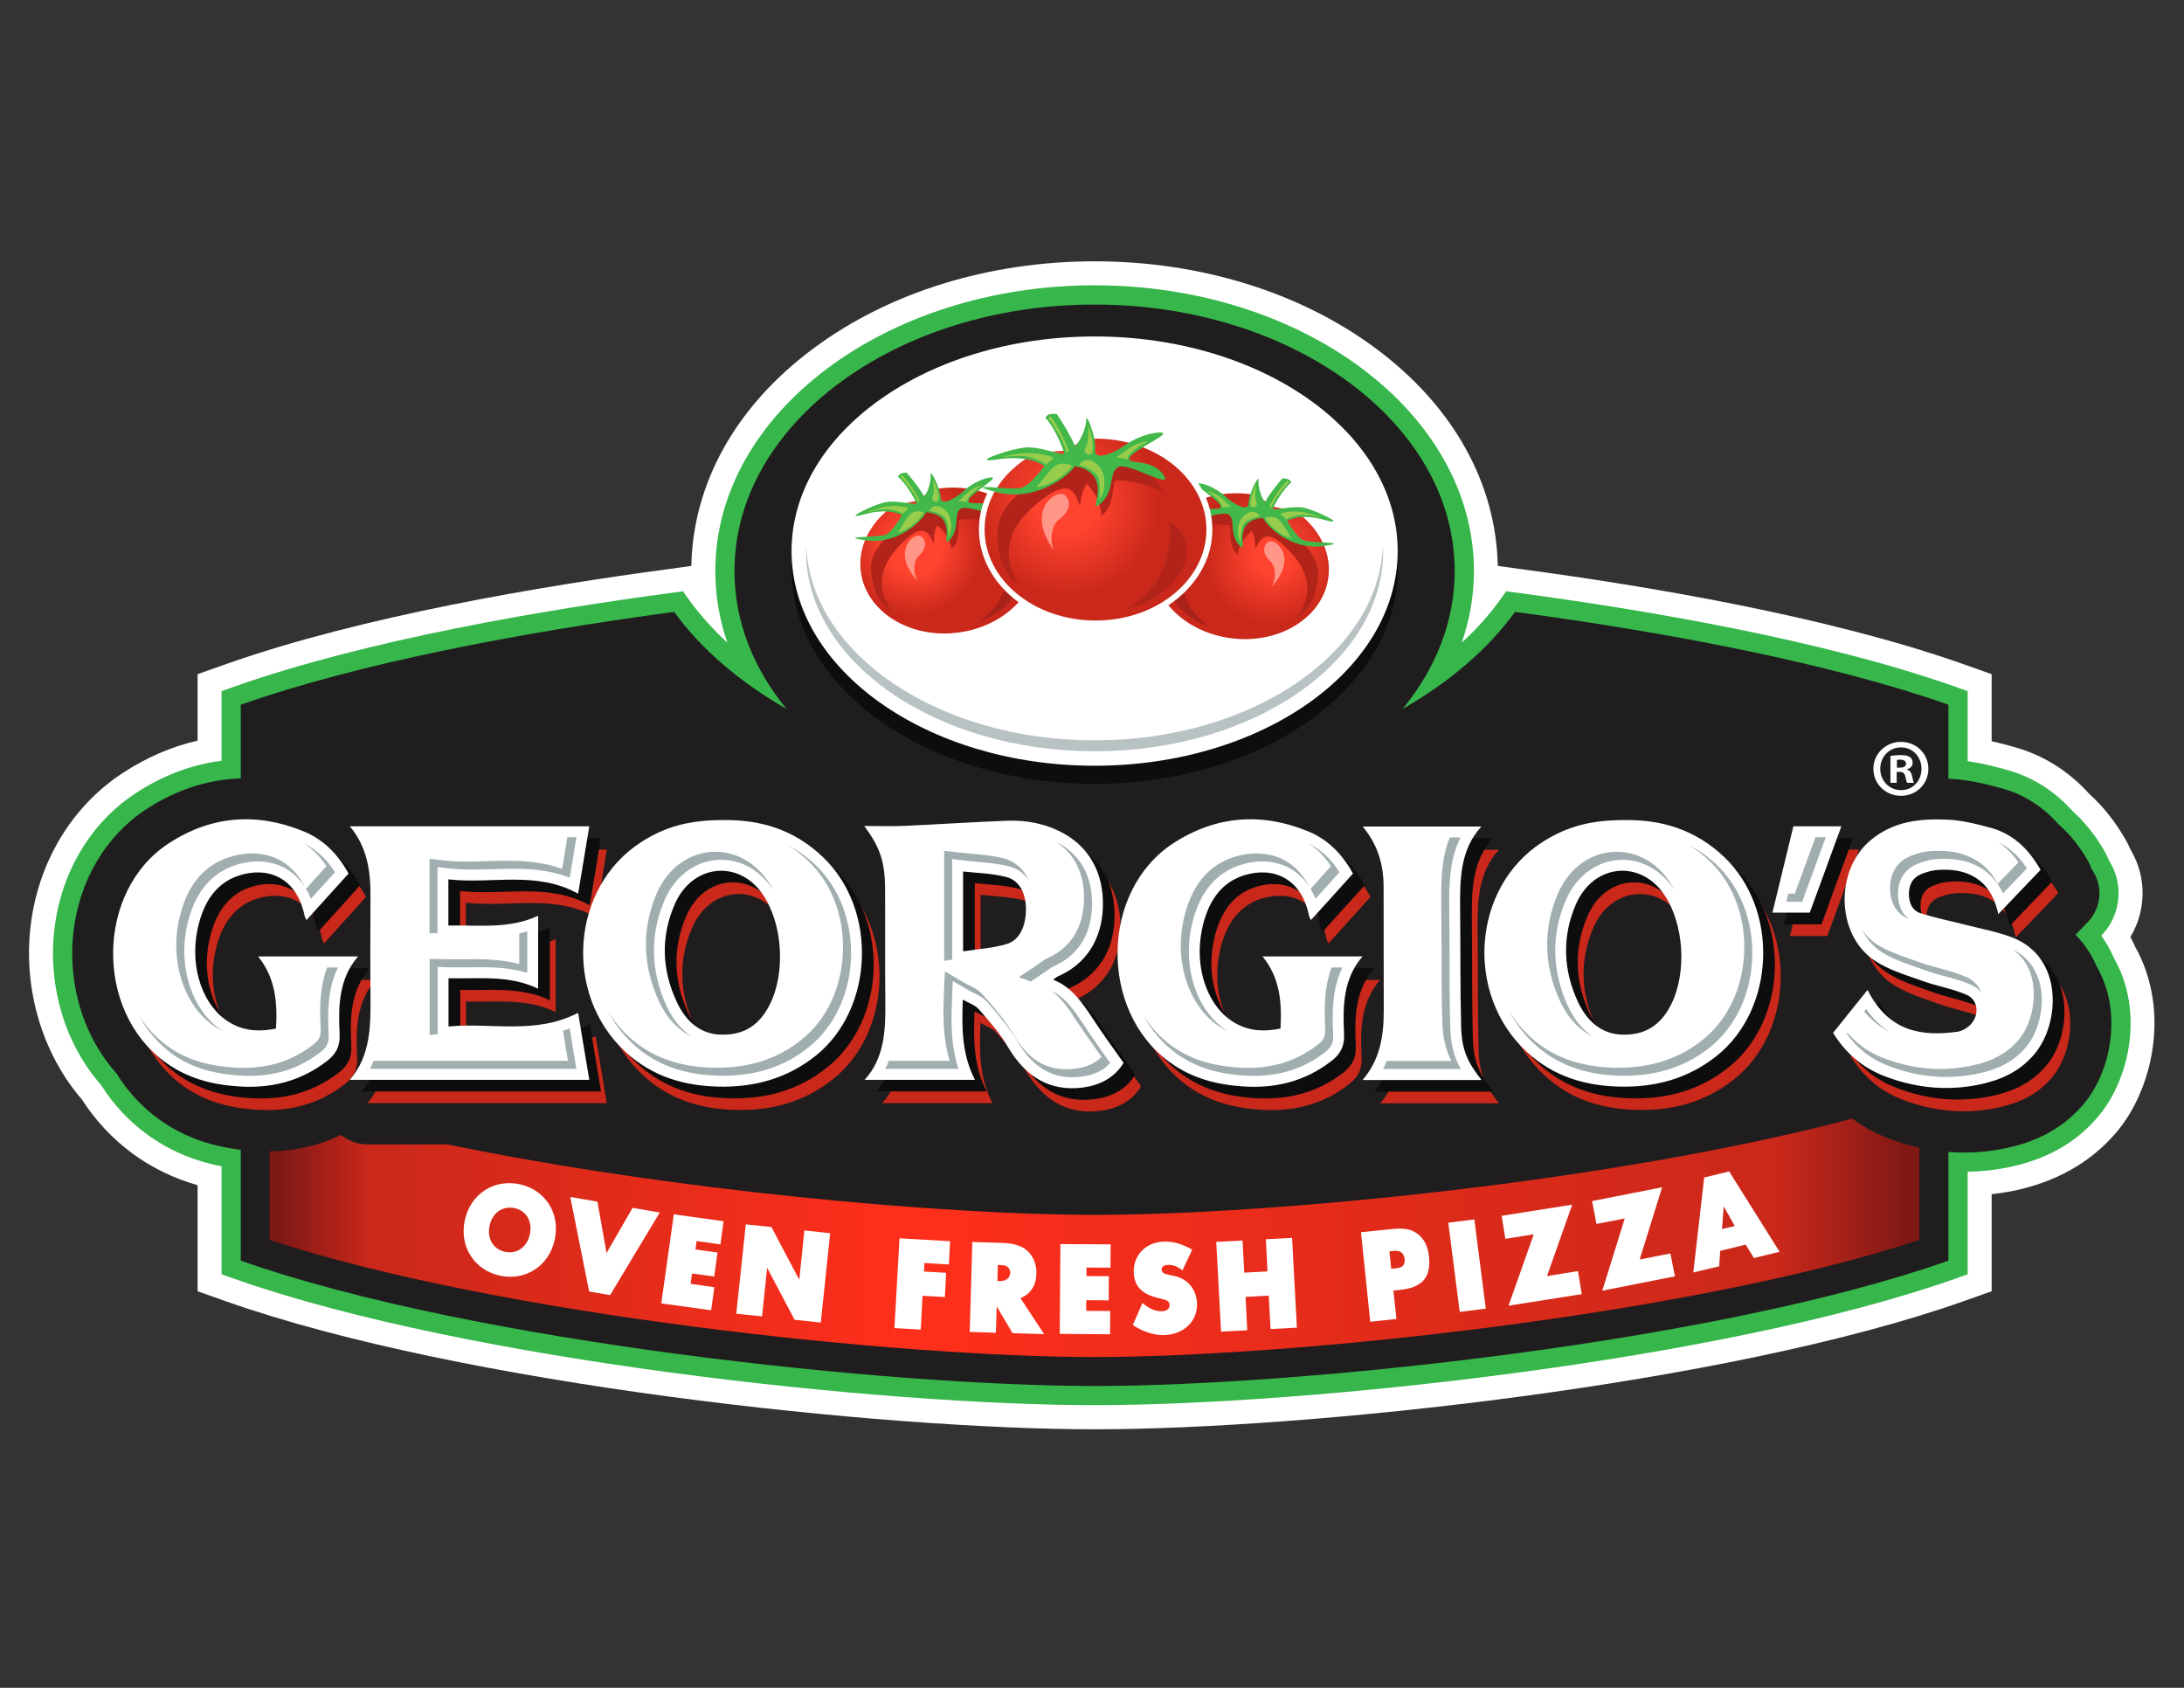
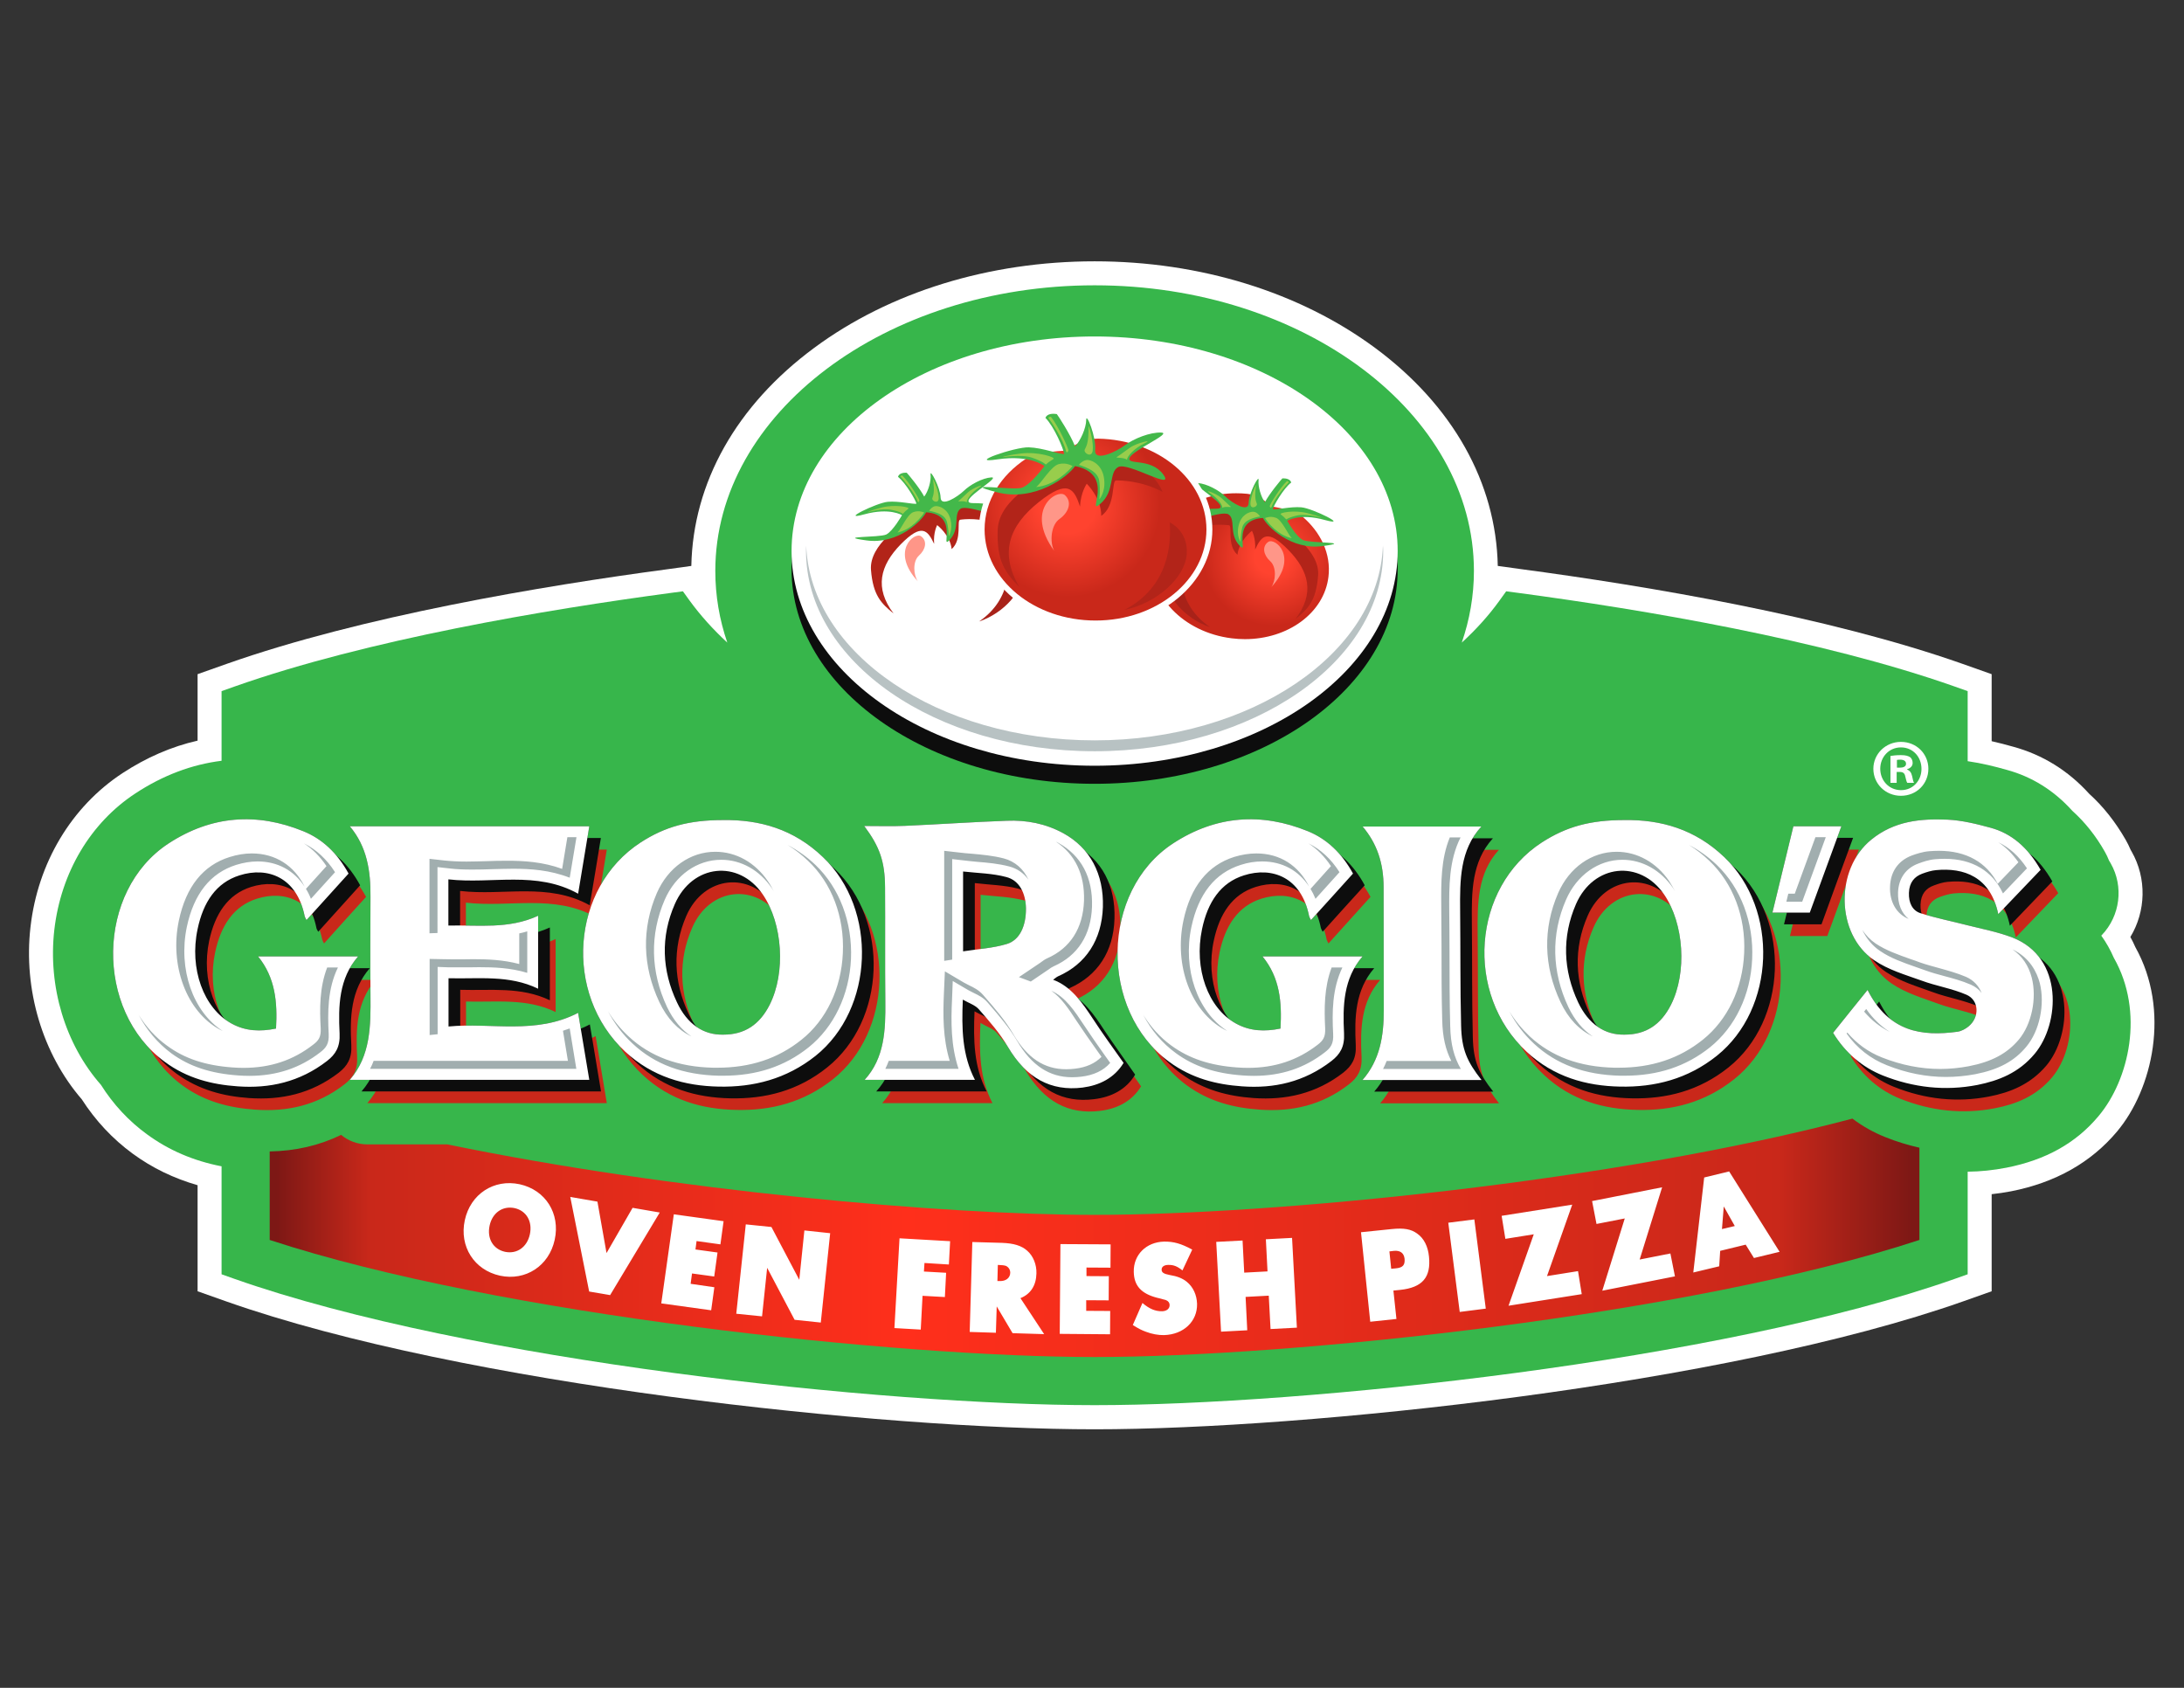
<svg xmlns="http://www.w3.org/2000/svg" viewBox="0 0 1584 1224" width="1584" height="1224">
  <rect x="0" y="0" width="1584" height="1224" fill="#333333" stroke="none" />
  <title>Georgios_logo-pdf</title>
  <defs>
    <clipPath clipPathUnits="userSpaceOnUse" id="cp1">
      <path d="m0 0h1584v1224h-1584z" />
    </clipPath>
    <clipPath clipPathUnits="userSpaceOnUse" id="cp2">
-       <path d="m532.7 414.02c0 36.64 13.79 70.89 37.74 100.07-34.09-19.52-61.99-43.42-81.5-70.35-114.17 15.27-230.65 37.83-314.33 67.32v38.67 14.77c-23.93 0.73-47.01 8.26-68.64 22.43-29.22 19.14-48.44 51.57-52.73 88.97-4.33 37.82 7.3 75.82 31.19 102.45 8.07 13.03 18.25 24.09 30.32 32.93 16.86 12.35 36.53 19.73 59.86 22.52v16.45 63.97c169.02 59.56 471.84 90.89 619.26 90.89 147.43 0 450.25-31.33 619.27-90.89v-63.97-14.87c3.7 0.29 7.4 0.47 11.1 0.47 9.42 0 18.96-0.92 28.33-2.75 25.25-4.91 44.47-15.58 58.78-32.63 19.84-23.65 28.37-66.83 9.3-99.62-3.67-8.63-8.87-16.4-15.31-22.95l9.04-9.43c9.13-9.54 10.91-23.95 4.37-35.41q-0.88-1.55-1.83-3.08-0.92-2.78-2.41-5.39c-6.05-10.6-13.24-19.57-21.4-26.71-11.45-13.02-25.33-21.82-41.29-26.19-11.02-3.03-23.95-6.3-37.89-6.91q-0.4-0.01-0.79-0.02v-15.03-38.67c-83.67-29.49-200.15-52.05-314.32-67.32-19.52 26.93-47.42 50.83-81.5 70.35 23.94-29.19 37.73-63.44 37.73-100.07 0-106.69-116.93-193.17-261.18-193.17-144.24 0-261.17 86.48-261.17 193.17z" />
-     </clipPath>
+       </clipPath>
    <linearGradient id="g1" x2="1" gradientUnits="userSpaceOnUse" gradientTransform="matrix(1196.478,0,0,172.856,195.639,897.656)">
      <stop offset="0" stop-color="#7d1815" />
      <stop offset=".057" stop-color="#c9281a" />
      <stop offset=".385" stop-color="#ff2f1b" />
      <stop offset=".919" stop-color="#c9281a" />
      <stop offset="1" stop-color="#7d1815" />
    </linearGradient>
    <radialGradient id="g2" cx="0" cy="0" r="1" gradientUnits="userSpaceOnUse" gradientTransform="matrix(49.971,0,0,49.971,922.702,403.744)">
      <stop offset="0" stop-color="#ff432f" />
      <stop offset=".249" stop-color="#ff432f" />
      <stop offset="1" stop-color="#c9281a" />
    </radialGradient>
    <radialGradient id="g3" cx="0" cy="0" r="1" gradientUnits="userSpaceOnUse" gradientTransform="matrix(51.73,0,0,51.73,663.349,397.106)">
      <stop offset="0" stop-color="#ff432f" />
      <stop offset=".376" stop-color="#ff432f" />
      <stop offset=".955" stop-color="#c9281a" />
      <stop offset="1" stop-color="#c9281a" />
    </radialGradient>
    <radialGradient id="g4" cx="0" cy="0" r="1" gradientUnits="userSpaceOnUse" gradientTransform="matrix(75.685,0,0,75.685,774.307,366.013)">
      <stop offset="0" stop-color="#ff432f" />
      <stop offset=".274" stop-color="#ff432f" />
      <stop offset=".887" stop-color="#c9281a" />
      <stop offset="1" stop-color="#c9281a" />
    </radialGradient>
  </defs>
  <style>		.s0 { fill: #ffffff } 		.s1 { fill: #37b64b } 		.s2 { fill: #201d1e } 		.s3 { fill: url(#g1) } 		.s4 { fill: #0d0d0d } 		.s5 { fill: #b8c2c3 } 		.s6 { fill: url(#g2) } 		.s7 { fill: #b22419 } 		.s8 { fill: #a82219 } 		.s9 { fill: #43b84a } 		.s10 { fill: #ff9688 } 		.s11 { fill: #98cd4c } 		.s12 { fill: url(#g3) } 		.s13 { fill: url(#g4) } 		.s14 { fill: #c9281a } 		.s15 { fill: #a1aeaf } 	</style>
  <g id="Page 1" clip-path="url(#cp1)">
    <path id="Path 1" class="s0" d="m1548.7 686.8q-1.6-3.7-3.6-7.3c11.3-18.6 12-42.6 0.9-62q-0.4-0.6-0.7-1.2-1.6-3.8-3.6-7.3c-7.4-12.9-16.3-24.2-26.4-33.3-15.3-16.9-33.9-28.4-55.2-34.2-5-1.4-10.2-2.8-15.6-4v-48.6l-20.9-7.4c-98.1-34.6-228.5-56.5-320.6-68.8l-16.7-2.3c-1.2-60.4-32.7-116.5-89.1-158.2-54.7-40.4-126.9-62.7-203.3-62.7-76.5 0-148.7 22.3-203.3 62.7-56.5 41.7-88 97.8-89.2 158.2l-16.6 2.3c-92.1 12.3-222.5 34.2-320.6 68.8l-20.9 7.4v48.2c-18.9 4.3-37.1 12.2-54.5 23.6-37 24.3-61.4 65-66.7 111.6-5.2 45.4 8.7 91.9 37.2 124.9 9.9 15.4 22.3 28.7 36.9 39.4 14.2 10.4 29.8 17.9 47.1 22.9v76.9l20.9 7.4c171.6 60.5 475.9 92.7 629.7 92.7 153.7 0 458.1-32.2 629.7-92.7l20.9-7.4v-70.4c4.7-0.5 9.4-1.2 14.1-2.1 32.1-6.3 57.9-20.8 76.8-43.3 25.8-30.7 39-87.8 13.3-133.8z" />
    <path id="Path 2" class="s1" d="m1533.1 694.6q-3.7-8.6-9.1-16.1l0.4-0.4c13.3-13.9 16-35.2 6.5-51.9q-0.7-1.1-1.3-2.2-1.3-3.3-3-6.3c-6.6-11.7-14.6-21.6-23.6-29.7-13.2-14.7-29.2-24.7-47.5-29.7-8.5-2.4-18-4.8-28.4-6.3v-50.8l-9.3-3.3c-96.7-34.1-225.8-55.8-317.1-68l-8.3-1.1-4.9 6.8c-7.7 10.7-16.9 20.9-27.3 30.4 5.7-16.6 8.8-34 8.8-52 0-114.2-123.4-207.1-275.1-207.1-151.7 0-275.1 92.9-275.1 207.1 0 18 3 35.4 8.7 52-10.3-9.5-19.5-19.7-27.3-30.4l-4.9-6.8-8.2 1.1c-91.3 12.2-220.4 33.9-317.1 68l-9.3 3.3v50.5c-21.7 2.7-42.6 10.6-62.4 23.6-32.7 21.4-54.1 57.5-58.9 99-4.7 41.1 7.9 83 33.8 112.4 8.9 14.1 20.1 26.2 33.3 35.8 15.8 11.6 33.7 19.3 54.2 23.3v78.3l9.3 3.3c169.7 59.8 471.4 91.6 623.9 91.6 152.5 0 454.1-31.8 623.9-91.6l9.3-3.3v-74.4c9.4-0.1 18.8-1.1 28.1-2.9 28.5-5.6 50.4-17.8 66.8-37.4 22.2-26.4 33.5-75.5 11.1-114.8z" />
    <g id="Mask" clip-path="url(#cp2)">
      <path id="Path 4" class="s2" d="m48.9 220.9h1490.8v784.2h-1490.8z" />
    </g>
    <path id="Path 6" class="s3" d="m793.9 881c-110 0-306.5-17.5-469.4-51.1h-58c-7.1 0-13.8-2.5-19.1-6.9-15.8 7.7-33.1 11.7-51.8 12v64.2c166.6 54.7 456.1 84.9 598.3 84.9 142.1 0 431.6-30.2 598.2-84.9v-66.9c-8.3-1.9-16.6-4.4-24.8-7.7-8.5-3.4-16.5-7.9-23.8-13.4-173.2 45.8-420.8 69.8-549.6 69.8z" />
    <path id="Path 7" class="s4" d="m1013.7 412.8c0 86-98.4 155.6-219.8 155.6-121.4 0-219.8-69.6-219.8-155.6 0-86 98.4-155.7 219.8-155.7 121.4 0 219.8 69.7 219.8 155.7z" />
    <path id="Path 8" class="s0" d="m1013.7 399.6c0 86-98.4 155.7-219.8 155.7-121.4 0-219.8-69.7-219.8-155.7 0-85.9 98.4-155.6 219.8-155.6 121.4 0 219.8 69.7 219.8 155.6z" />
    <path id="Path 9" class="s5" d="m793.9 536.9c-113.5 0-206.1-63-209.2-141.2 0 1.3-0.1 2.6-0.1 3.9 0 80.1 93.9 145.2 209.3 145.2 115.4 0 209.3-65.1 209.3-145.2 0-1.3-0.1-2.6-0.2-3.9-3 78.2-95.6 141.2-209.1 141.2z" />
    <path id="Path 10" class="s6" d="m833.9 402.6c-3.6 30 22.9 58 59.2 62.4 3.3 0.4 6.6 0.6 9.8 0.6 32.5 0 59.4-20.2 62.7-47.1 2-16.6-5.2-33.3-19.9-45.7-6.7-4.8-19.6-7.1-22.9-7.6-1.9-1.9-8.5-8.1-17.9-9.2-2.8-0.3-5.5-0.4-8.3-0.4-32.5 0-59.4 20.2-62.7 47z" />
    <path id="Path 11" fill-rule="evenodd" class="s0" d="m905.2 353.9c9.3 1.1 16 6.8 18.6 9.3 4.4 0.7 16.4 3 23.1 7.9l0.2 0.1 0.1 0.1c15.1 12.8 22.6 30.1 20.5 47.5-3.4 27.9-31.3 48.9-64.8 48.9-3.3 0-6.7-0.2-10-0.6-37.5-4.6-64.9-33.6-61.1-64.8 3.4-27.8 31.3-48.8 64.8-48.8q4.2 0 8.6 0.4zm-69.2 48.9c-3.5 28.9 22.2 55.8 57.4 60.1q4.8 0.6 9.5 0.6c31.2 0 57.4-18.9 60.6-45.2 2-16.6-5.6-32.4-19-43.8-7.3-5.2-22.7-7.3-22.7-7.3 0 0-6.9-7.8-17.2-9.1q-4-0.4-8-0.4c-31.2 0-57.4 18.8-60.6 45.1z" />
    <path id="Path 12" class="s7" d="m939.6 448.9c9-7.2 15-13.1 16.4-31.5 1.5-18.4-23.1-33.7-29.5-37.6-6.3-3.9-17.8-6.6-17.8-6.6 0 0-6.9 1.2-9.5 0.9-2.6-0.3-23.7-9.7-35.3 10.1 12.9-4.9 24.7-3.6 27.5-3.3 2.7 0.4-1.8 14.5 6.1 21.4 1.1-10.2 10.5-17.4 10.5-17.4 0 0 2.9 5.3 2.3 13.6 4.7-10.2 9-15.1 24.1 0.3 15.2 15.5 19.2 31.7 5.2 50.1z" />
    <path id="Path 13" class="s8" d="m857.7 401.3c-2.2 11-4.8 36.6 19.9 53.5-18.4-6.2-32.6-22.8-32-36.4 0.6-13.5 12.1-17.1 12.1-17.1z" />
    <path id="Path 14" class="s9" d="m916 375.6c2.7 5.8 20.2 23.6 43.4 20.4 23.2-3.2-9.5-1.9-14.4-4.4-5-2.4-11.4-13.9-11.4-13.9 0 0 8.8-5.8 27.3-0.6 18.5 5.1-9-8.5-17-9.2-8-0.7-18.4 2-20.8 1.4 0.6-2.6 7.7-15 13.4-19.4-0.8-2.6-4-3.1-6.4-3-1 1-9.3 10.9-12.7 17.3-2.7-3.5-5.1-11.4-4.6-16 0.6-4.7-7.1 9.3-7.2 16.7-0.2 7.3-12.4-0.5-16.9-4.9-4.5-4.4-13.5-9.3-20-9.7-6.4-0.5 15.2 11.9 16.5 16.6 1.4 4.7-12.2-1.6-20.5 7.3-8.3 8.9 21.1-4.9 26.4-1.1 5.3 3.7 0 14.1 7.8 22.4 7.7 8.2-7.4-18.2 17.1-19.9z" />
    <path id="Path 15" class="s10" d="m922.1 425.7c3.2-4.5 3.9-14.5-0.9-18.8-4.7-4.2-6.2-10.5-1.4-13.9 4.8-3.5 22.4 10.9 2.3 32.7z" />
    <path id="Path 16" class="s11" d="m917.5 375.7c1.9 3.1 9 12.3 19.4 14.6-2.8-2.8-7.2-13.3-11.5-14.8-4.4-1.6-7.9 0.2-7.9 0.2zm15.4 1c-1.1-1.3-2.5-2.5-4-3.7-1.5-1.1 9.6-3.4 19.2-0.9 9.7 2.5 10.3 3.4 10.3 3.4 0 0-10.4-3.1-17.1-1.8-6.7 1.4-8.4 3-8.4 3zm-19-2.2c-4.7 0.9-11.6 2.6-12.9 8-1.4 5.5-1.3 10.4-1.3 10.4 0 0-3.2-4.5-1.3-12 1.8-7.5 7.5-9.8 10.4-9.8 3 0 5.1 3.4 5.1 3.4zm-27.4-6.2c0.4-1.9-3.4-7.2-8.9-10.7-5.5-3.4 4.7 0.3 8.1 3.4 3.4 3.2 5.8 5.5 6.9 6.4 1.1 0.8-4.4-0.5-6.1 0.9zm24.5-16.8c-1 1.6-4.1 9.4-4.1 13.9 0.1 4.4 5.2 2.1 4.7 0-0.6-2-2-3.5-0.6-13.9zm23.8-1.9c-1.8 1.8-10.5 11.7-12.6 18.1-0.7 0.9-1 0.2-1.3-0.6-0.2-0.9 7.4-13.3 12.4-18.1 0.9-0.3 1.5 0.6 1.5 0.6z" />
-     <path id="Path 17" class="s12" d="m682.9 351.9c-9.4 1.2-16.1 7.3-18 9.2-3.2 0.6-16.1 2.8-23 7.7-14.6 12.4-21.8 29-19.7 45.7 3.2 26.8 30.2 47 62.7 47 3.2 0 6.5-0.2 9.7-0.6 36.3-4.4 62.9-32.4 59.3-62.4-3.3-26.8-30.3-47-62.8-47q-4.1 0-8.2 0.4z" />
    <path id="Path 18" fill-rule="evenodd" class="s0" d="m756 398.2c3.7 31.2-23.7 60.3-61.1 64.8-3.3 0.4-6.7 0.6-10 0.6-33.6 0-61.5-21-64.8-48.9-2.2-17.4 5.3-34.7 20.5-47.5l0.1-0.1 0.1-0.1c6.8-4.8 18.8-7.1 23.1-7.8 2.6-2.6 9.4-8.2 18.8-9.4 2.8-0.3 5.6-0.4 8.4-0.4 33.6 0 61.5 21 64.9 48.8zm-72.9-44.2c-10.3 1.3-17.1 9.1-17.1 9.1 0 0-15.5 2.1-22.7 7.3-13.5 11.4-21 27.3-19 43.8 3.1 26.3 29.4 45.2 60.6 45.2q4.7 0 9.5-0.6c35.2-4.3 60.9-31.2 57.4-60.1-3.2-26.2-29.5-45.1-60.7-45.1q-3.9 0-8 0.4z" />
    <path id="Path 19" class="s7" d="m648.1 444.9c-9-7.3-14.9-13.1-16.4-31.6-1.4-18.4 23.2-33.7 29.5-37.6 6.4-3.9 17.8-6.6 17.8-6.6 0 0 7 1.3 9.6 0.9 2.5-0.3 23.7-9.7 35.2 10.2-12.9-5-24.7-3.7-27.4-3.3-2.8 0.3 1.7 14.4-6.2 21.3-1-10.2-10.5-17.4-10.5-17.4 0 0-2.9 5.3-2.2 13.6-4.8-10.1-9-15.1-24.2 0.3-15.1 15.5-19.2 31.7-5.2 50.2z" />
    <path id="Path 20" class="s8" d="m730.1 397.2c2.1 11 4.7 36.6-20 53.5 18.4-6.2 32.6-22.8 32-36.4-0.6-13.5-12-17.1-12-17.1z" />
    <path id="Path 21" class="s9" d="m671.7 371.5c-2.7 5.8-20.2 23.6-43.3 20.4-23.2-3.2 9.4-1.9 14.4-4.3 4.9-2.5 11.4-14 11.4-14 0 0-8.9-5.7-27.4-0.6-18.5 5.1 9.1-8.4 17.1-9.1 7.9-0.7 18.4 1.9 20.8 1.4-0.6-2.7-7.8-15.1-13.4-19.5 0.7-2.6 4-3.1 6.3-3 1.1 1.1 9.3 10.9 12.7 17.3 2.8-3.5 5.2-11.3 4.6-16-0.5-4.6 7.1 9.4 7.3 16.7 0.2 7.3 12.3-0.5 16.9-4.9 4.5-4.4 13.5-9.3 19.9-9.7 6.4-0.4-15.1 11.9-16.5 16.6-1.3 4.8 12.2-1.6 20.6 7.3 8.3 9-21.2-4.9-26.5-1.1-5.3 3.8 0 14.1-7.7 22.4-7.7 8.3 7.4-18.2-17.2-19.9z" />
    <path id="Path 22" class="s10" d="m665.7 421.6c-3.2-4.5-3.9-14.5 0.8-18.7 4.8-4.3 6.3-10.6 1.5-14-4.8-3.4-22.4 10.9-2.3 32.7z" />
    <path id="Path 23" class="s11" d="m670.3 371.7c-2 3-9 12.3-19.4 14.5 2.8-2.7 7.1-13.2 11.5-14.8 4.3-1.6 7.9 0.3 7.9 0.3zm-15.5 1c1.1-1.4 2.5-2.6 4-3.8 1.5-1.1-9.5-3.3-19.2-0.9-9.6 2.5-10.2 3.5-10.2 3.5 0 0 10.3-3.2 17-1.8 6.8 1.3 8.4 3 8.4 3zm19.1-2.3c4.6 0.9 11.5 2.6 12.9 8.1 1.3 5.4 1.3 10.4 1.3 10.4 0 0 3.1-4.6 1.3-12.1-1.8-7.5-7.5-9.8-10.5-9.8-2.9 0-5 3.4-5 3.4zm27.3-6.1c-0.4-1.9 3.4-7.3 8.9-10.8 5.5-3.4-4.6 0.3-8 3.5-3.4 3.1-5.8 5.5-6.9 6.3-1.2 0.8 4.3-0.5 6 1zm-24.5-16.8c1.1 1.5 4.2 9.4 4.1 13.8 0 4.5-5.2 2.1-4.6 0 0.5-2 1.9-3.5 0.5-13.8zm-23.7-2c1.7 1.8 10.4 11.7 12.6 18.2 0.6 0.8 1 0.2 1.2-0.7 0.3-0.8-7.4-13.3-12.3-18.1-0.9-0.3-1.5 0.6-1.5 0.6z" />
    <path id="Path 24" class="s13" d="m773 324.7c-3.8 0.1-20.4 0.9-29.7 6-19.8 13-31.2 32.4-31.2 53.3 0 37.6 37 68.1 82.5 68.1 45.5 0 82.6-30.5 82.6-68.1 0-37.3-35.5-67.2-80.7-68.1-12 0-21.1 6.8-23.5 8.8z" />
    <path id="Path 25" fill-rule="evenodd" class="s0" d="m796.5 313.8c22.1 0.4 42.8 7.8 58.3 20.8 15.8 13.2 24.5 30.8 24.5 49.4 0 38.7-38 70.3-84.7 70.3-46.6 0-84.6-31.6-84.6-70.3 0-21.6 11.7-41.7 32.1-55.1l0.2-0.1 0.1-0.1c9.1-4.9 24.9-5.9 29.8-6.1 3.3-2.5 12.5-8.8 24.3-8.8zm-22.8 13c0 0-19.5 0.3-29.3 5.7-18.5 12.1-30.3 30.6-30.3 51.5 0 36.5 36 66 80.5 66 44.4 0 80.4-29.5 80.4-66 0-35.9-35.1-65.1-78.6-65.9-13 0-22.7 8.7-22.7 8.7z" />
    <path id="Path 26" class="s7" d="m739.3 425.7c-10.1-10.4-16.6-18.5-15.7-41.7 1-23.1 33.9-38.4 42.4-42.3 8.4-3.9 23.1-5.5 23.1-5.5 0 0 8.5 2.6 11.7 2.6 3.3 0 31-8.5 42.4 17.9-15.4-8.2-30.2-8.3-33.7-8.3-3.5 0 0 18.3-10.8 25.7 0.2-12.9-10.5-23.3-10.5-23.3 0 0-4.4 6.2-4.9 16.6-4.3-13.3-8.9-20.1-30-3.2-21.2 16.9-28.7 36.5-14 61.5zm109.1-46.9c0.9 14 0.3 46.3-32.9 63.5 23.7-4.9 43.9-23.4 45.2-40.3 1.3-17-12.3-23.2-12.3-23.2z" />
    <path id="Path 27" class="s9" d="m779.7 338c-4.3 6.9-28.7 26.4-57 18.9-28.4-7.5 12-1 18.5-3.2 6.5-2.3 16.3-15.7 16.3-15.7 0 0-10.1-8.4-33.9-4.9-23.7 3.6 12.5-9.1 22.6-8.7 10 0.3 22.5 5.2 25.6 4.8-0.3-3.4-7.3-19.9-13.6-26.2 1.3-3.1 5.3-3.2 8.3-2.7 1.1 1.4 9.9 14.9 13.2 23.4 3.9-3.9 8.1-13.4 8.1-19.2 0-5.9 7.4 12.7 6.5 21.8-0.9 9.1 15.4 1.3 21.7-3.5 6.3-4.7 18.2-9.5 26.3-9.1 8 0.5-20.6 12.6-23 18.3-2.4 5.6 15.4-0.3 24.4 12.1 9 12.4-25.5-9.3-32.7-5.4-7.1 3.9-2.2 17.6-13 26.7-10.8 9.1 11.9-21.5-18.3-27.4z" />
    <path id="Path 28" class="s10" d="m764.6 399.5c-3.3-6.1-2.6-18.7 3.9-23.2 6.5-4.6 9.3-12.2 3.9-17.2-5.5-5-29.6 10.2-7.8 40.4z" />
    <path id="Path 29" class="s11" d="m777.9 338c-2.9 3.5-13.1 14-26.4 15.2 3.9-3 10.9-15.4 16.6-16.7 5.6-1.3 9.8 1.5 9.8 1.5zm-19.4-1.1c1.5-1.4 3.5-2.8 5.5-4 2.1-1.2-11.4-5.6-23.7-4-12.4 1.6-13.3 2.7-13.3 2.7 0 0 13.4-2.4 21.5 0.3 8.1 2.8 10 5 10 5zm24 0.2c5.6 1.8 14 4.9 14.8 11.9 0.9 6.9 0 13.1 0 13.1 0 0 4.7-5.1 3.5-14.7-1.1-9.6-7.8-13.4-11.5-13.8-3.7-0.5-6.8 3.5-6.8 3.5zm34.9-3.6c-0.2-2.4 5.3-8.5 12.7-12 7.4-3.4-5.8-0.3-10.5 3.1-4.7 3.3-8 5.9-9.6 6.8-1.5 0.9 5.6 0.1 7.4 2.1zm-27.9-24.6c1.1 2.1 3.7 12.3 3 17.9-0.7 5.5-6.7 1.8-5.8-0.7 1-2.4 3-4.1 2.8-17.2zm-29.2-5.9c1.9 2.5 11.2 16 12.9 24.4 0.7 1.2 1.2 0.4 1.7-0.6 0.4-1-7.2-17.7-12.6-24.4-1.1-0.5-2 0.6-2 0.6z" />
    <path id="Path 30" fill-rule="evenodd" class="s2" d="m626.8 599c10.8 0 20.2 0.3 29.5-0.1 24.6-1.1 49.3-2.8 73.9-3.7 14.2-0.6 28.1 2 41.1 9.1 19.4 10.7 29.3 29.6 28.6 53.5-0.8 23.6-12.2 41.3-32.5 50.2-1.1 0.5-2.1 1.4-3.6 2.5 13.2 4.9 21.1 16.6 28.9 28.4 6.9 10.6 14.3 20.7 22.2 31.9-6.7 11-17.5 16.3-29.8 17.9-22.9 2.8-40.7-6.8-54.1-29.5-5.8-10-13.5-18.6-20.9-27.1-2.7-3.2-7.1-4.5-11.8-7.2-0.9 21.2-0.5 40.2 8.8 58.2h-80c14.5-16 15.2-36.1 15-56.8-0.3-27.6 0-55.2-0.2-82.7-0.1-18.7-3.8-29.5-15.1-44.6zm71.7 33v57.9c11.1-1.7 21.6-2.3 31.6-5.3 9.5-2.8 14.1-13.1 14-25.9-0.2-11.2-4.9-20.3-14.3-22.7-10.1-2.7-20.6-2.8-31.3-4zm479.6-37.3c26.5-0.4 51.2 6.6 72.4 26.8 39.9 38 37.2 110.2-5.4 144.2-21.2 16.9-45 22.8-70.1 22.3-24.6-0.5-48.1-7-67.8-25.3-45.2-42-39.4-119.1 11.1-151.8 17.7-11.4 35-16.2 59.8-16.2zm0.3 155.6c15.3 0 26.2-7.2 33.5-21.6 11.8-23.4 9.5-58.9-5-80.1-17.5-25.5-51.2-22.1-63.9 7.1-10.3 23.7-9.3 48 1.6 71.2 7.5 15.8 19.3 23.8 33.8 23.4z" />
    <path id="Path 31" fill-rule="evenodd" class="s2" d="m524.4 594.7c26.6-0.4 51.3 6.6 72.4 26.8 40 38 37.2 110.2-5.3 144.2-21.3 16.9-45.1 22.8-70.2 22.3-24.6-0.5-48-7-67.8-25.3-45.2-42-39.3-119.1 11.2-151.8 17.6-11.4 35-16.2 59.7-16.2zm0.3 155.6c15.3 0 26.2-7.2 33.5-21.6 11.8-23.4 9.5-58.9-5-80.1-17.4-25.5-51.1-22.1-63.8 7.1-10.4 23.7-9.4 48 1.6 71.2 7.4 15.8 19.2 23.8 33.7 23.4zm-105.4-15.8c2.6 15.7 5.3 31.9 8.1 48.6h-173.7c15.2-17.5 15.2-39.3 15-61.4-0.2-23.7-0.1-47.5 0-71.2 0.2-18.9-2.5-36.5-15-51.3h173.7c-2.8 16.8-5.5 33-8.1 48.9-30.4-16.9-62.4-6.8-94.1-10.4v33.5c21.8-0.5 43.6 2.8 65.1-7.1v52.9c-21.2-10.2-42.9-7-65-7.6v35c31.2-3 63.2 6.1 94-9.9zm-219.1 11.4c1.1-19.1-0.5-36.9-13-52.3h72.5c-13.9 16-14.4 35.9-13.4 55.8 0.5 9.7-2.9 15.2-9.1 20-19.8 15.3-41.8 20.1-64.9 18.4-18.6-1.3-36.6-5.8-52.7-17.7-51.1-37.3-49.9-124 2.6-158.4 31.2-20.4 64.2-22.6 97.8-8.9 13.6 5.5 24.6 15.7 32.8 30.7-10.2 11.2-20.1 22.2-30.5 33.7-0.6-1.2-1.1-1.9-1.3-2.7-5.7-28.4-26.9-36.2-47.3-29.7-16.9 5.3-26.3 19.4-30.4 39-6.1 28.6 4.3 57.4 24.7 68.5 10.2 5.6 20.9 5.9 32.2 3.6zm728.5 0c1.1-19.1-0.4-36.9-13-52.3h72.5c-13.9 16-14.4 35.9-13.4 55.8 0.5 9.7-2.9 15.2-9.1 20-19.8 15.3-41.7 20.1-64.9 18.4-18.6-1.3-36.5-5.8-52.7-17.7-51.1-37.3-49.9-124 2.6-158.4 31.2-20.4 64.3-22.6 97.9-8.9 13.5 5.5 24.5 15.7 32.7 30.7-10.1 11.2-20 22.2-30.5 33.7-0.6-1.2-1.1-1.9-1.3-2.7-5.6-28.4-26.9-36.2-47.3-29.7-16.9 5.3-26.3 19.4-30.4 39-6 28.6 4.3 57.4 24.7 68.5 10.2 5.6 20.9 5.9 32.2 3.6zm520.6-83c-5.7-27.3-25.2-33.8-45.1-31.9-3.4 0.3-6.8 1.4-10.1 2.6-5.6 2.1-9.3 6.3-9.6 13.8-0.3 7.5 2.7 13 8.3 14.8 11.2 3.6 22.6 5.8 33.8 8.7 11.1 2.8 22.3 4.9 33 9 37.3 14.5 34.4 62.5 16.1 84.3-11.5 13.8-26.1 19.5-41.6 22.6-23.3 4.5-46.2 2-68.6-6.9-14.7-5.9-27.1-16.3-36-30.9 8.1-10.1 16.3-20.4 25-31.1 15.4 30.5 39.3 33.8 65.2 30.3 2.8-0.4 5.8-2 8.1-3.9 8.1-6.7 7.6-18.9-1.5-22.9-10.6-4.6-21.9-6.3-32.7-10.3-11.7-4.2-24-7.7-34.4-14.8-27.8-18.9-28.4-66-2-87.4 16.8-13.7 36-15.3 55.3-14.5 10.5 0.5 21 3.1 31.3 5.9 15 4.1 26.9 14.1 36.2 30.5-9.9 10.4-19.9 20.8-30.7 32.1zm-374.8 120.3h-86.3c12.6-14.4 15.5-31.9 15.4-50.8-0.1-29.6 0-59.2-0.1-88.8 0-17.9-4.9-32-15.2-44.2h86.1c-15.6 16.9-15.6 38.8-15.4 60.9 0.3 27.8 0 55.7 0.7 83.5 0.4 17.3 4.3 26 14.8 39.4zm238.1-121.4h-27.1c5-20.7 10.1-41.4 15.2-62.6h34.8c-7.6 20.8-15.1 41.3-22.9 62.6z" />
    <path id="Path 32" fill-rule="evenodd" class="s14" d="m1348.2 616.1c-7.6 20.9-15.1 41.4-22.9 62.7h-27.1c5-20.8 10.1-41.5 15.2-62.7zm-275.8 144.7c0.4 17.2 4.3 25.9 14.8 39.3h-86.2c12.5-14.3 15.4-31.9 15.3-50.7-0.1-29.7 0-59.3-0.1-88.9 0-17.9-4.9-32-15.2-44.2h86.1c-15.6 17-15.6 38.9-15.4 60.9 0.3 27.9 0 55.7 0.7 83.6zm416 20.4c-11.5 13.7-26.1 19.5-41.6 22.5-23.3 4.5-46.2 2-68.6-6.9-14.7-5.9-27.1-16.3-36-30.9 8.1-10.1 16.3-20.4 25-31.1 15.4 30.5 39.3 33.8 65.2 30.3 2.8-0.3 5.8-2 8.1-3.9 8.1-6.7 7.6-18.9-1.5-22.9-10.6-4.6-21.9-6.3-32.7-10.2-11.7-4.3-24-7.8-34.4-14.9-27.8-18.9-28.4-65.9-2-87.4 16.8-13.6 36-15.3 55.3-14.4 10.5 0.4 21 3 31.3 5.8 15 4.1 26.9 14.1 36.3 30.5-10 10.4-20 20.8-30.8 32.1-5.7-27.3-25.2-33.8-45.1-31.9-3.4 0.4-6.8 1.4-10.1 2.6-5.6 2.1-9.3 6.3-9.6 13.8-0.3 7.5 2.7 13.1 8.3 14.8 11.2 3.6 22.6 5.8 33.8 8.7 11.1 2.8 22.3 4.9 33 9 37.3 14.5 34.4 62.5 16.1 84.4zm-500.9-14.8c0.5 9.6-2.9 15.1-9.1 19.9-19.8 15.4-41.7 20.1-64.9 18.4-18.6-1.3-36.5-5.8-52.7-17.6-51.1-37.4-49.9-124.1 2.6-158.5 31.2-20.4 64.3-22.6 97.9-8.9 13.5 5.5 24.5 15.7 32.7 30.7-10.1 11.2-20 22.2-30.5 33.8-0.6-1.3-1.1-2-1.3-2.8-5.6-28.3-26.9-36.1-47.3-29.7-16.9 5.3-26.3 19.5-30.4 39.1-6 28.5 4.3 57.3 24.7 68.5 10.3 5.6 20.9 5.8 32.2 3.5 1.1-19.1-0.4-36.9-12.9-52.2h72.5c-14 16-14.5 35.8-13.5 55.8zm-728.5 0c0.5 9.6-2.9 15.1-9.1 19.9-19.8 15.4-41.8 20.1-64.9 18.4-18.6-1.3-36.6-5.8-52.7-17.6-51.1-37.4-49.9-124.1 2.6-158.5 31.2-20.4 64.3-22.6 97.8-8.9 13.6 5.5 24.6 15.7 32.8 30.7-10.2 11.2-20.1 22.2-30.5 33.8-0.6-1.3-1.1-2-1.3-2.8-5.7-28.3-26.9-36.1-47.3-29.7-16.9 5.3-26.3 19.5-30.4 39.1-6 28.5 4.3 57.3 24.7 68.5 10.2 5.6 20.9 5.8 32.2 3.5 1.1-19.1-0.5-36.9-13-52.2h72.5c-13.9 16-14.4 35.8-13.4 55.8zm173-15c2.6 15.8 5.3 31.9 8.1 48.6h-173.7c15.2-17.5 15.2-39.3 15.1-61.4-0.3-23.7-0.2-47.4-0.1-71.2 0.2-18.9-2.5-36.5-15-51.3h173.7c-2.8 16.8-5.5 33-8.1 48.9-30.4-16.8-62.4-6.7-94.1-10.4v33.6c21.8-0.6 43.6 2.7 65.1-7.2v52.9c-21.2-10.2-42.9-7-65-7.6v35c31.2-2.9 63.2 6.2 94-9.9zm177.5-113c40 38 37.3 110.2-5.3 144.2-21.3 16.9-45.1 22.9-70.2 22.3-24.6-0.5-48-6.9-67.8-25.3-45.2-42-39.3-119 11.2-151.8 17.6-11.4 35-16.1 59.7-16.2 26.6-0.4 51.3 6.7 72.4 26.8zm-43.6 27.1c-17.4-25.5-51.1-22.1-63.8 7.1-10.4 23.7-9.4 48 1.6 71.2 7.4 15.8 19.2 23.8 33.7 23.4 15.3 0.1 26.2-7.1 33.5-21.6 11.8-23.4 9.5-58.9-5-80.1zm697.3-27.1c39.9 38 37.2 110.2-5.4 144.2-21.2 16.9-45 22.9-70.1 22.3-24.6-0.5-48.1-6.9-67.8-25.3-45.2-42-39.3-119 11.2-151.8 17.6-11.4 34.9-16.1 59.7-16.2 26.6-0.4 51.2 6.7 72.4 26.8zm-43.6 27.1c-17.4-25.5-51.2-22.1-63.9 7.1-10.3 23.7-9.3 48 1.6 71.2 7.5 15.8 19.3 23.8 33.8 23.4 15.3 0.1 26.2-7.1 33.5-21.6 11.8-23.4 9.5-58.9-5-80.1zm-414.2 90.3c6.9 10.6 14.3 20.7 22.2 32-6.7 11-17.5 16.3-29.8 17.8-22.9 2.8-40.7-6.8-54.1-29.5-5.8-9.9-13.5-18.5-20.8-27.1-2.8-3.2-7.2-4.4-11.8-7.2-1 21.2-0.6 40.2 8.7 58.2h-80c14.5-16 15.2-36.1 15-56.8-0.3-27.6 0-55.1-0.2-82.7-0.1-18.6-3.8-29.5-15.1-44.6 10.8 0 20.2 0.4 29.5 0 24.6-1.2 49.3-2.8 73.9-3.8 14.2-0.5 28.1 2.1 41.1 9.2 19.4 10.6 29.4 29.5 28.6 53.5-0.8 23.5-12.2 41.2-32.5 50.1-1.1 0.5-2.1 1.4-3.6 2.5 13.2 5 21.1 16.6 28.9 28.4zm-48.6-80.2c-0.2-11.1-4.9-20.3-14.3-22.7-10.1-2.6-20.6-2.8-31.3-4v57.9c11.1-1.7 21.6-2.3 31.6-5.3 9.5-2.8 14.2-13 14-25.9z" />
    <path id="Path 33" fill-rule="evenodd" class="s4" d="m1344 607.6c-7.7 20.9-15.2 41.4-22.9 62.7h-27.2c5.1-20.8 10.1-41.5 15.3-62.7zm-275.8 144.7c0.4 17.3 4.3 26 14.8 39.3h-86.3c12.6-14.3 15.5-31.8 15.4-50.7-0.2-29.6 0-59.2-0.1-88.9-0.1-17.9-4.9-31.9-15.2-44.1h86c-15.5 16.9-15.5 38.8-15.3 60.8 0.3 27.9 0 55.8 0.7 83.6zm416 20.4c-11.6 13.7-26.2 19.5-41.6 22.5-23.3 4.5-46.2 2-68.6-6.9-14.7-5.8-27.1-16.2-36.1-30.9 8.2-10.1 16.4-20.3 25-31.1 15.4 30.6 39.3 33.9 65.3 30.4 2.8-0.4 5.7-2 8.1-4 8-6.6 7.6-18.9-1.6-22.9-10.5-4.5-21.9-6.3-32.6-10.2-11.7-4.3-24-7.8-34.5-14.9-27.7-18.8-28.4-65.9-1.9-87.4 16.8-13.6 36-15.2 55.3-14.4 10.5 0.4 21 3 31.3 5.9 14.9 4.1 26.9 14 36.2 30.4-9.9 10.4-20 20.9-30.8 32.1-5.6-27.2-25.1-33.7-45.1-31.8-3.4 0.3-6.8 1.4-10 2.6-5.7 2-9.4 6.2-9.7 13.8-0.3 7.4 2.8 13 8.4 14.8 11.1 3.5 22.5 5.7 33.8 8.6 11 2.9 22.3 4.9 33 9.1 37.3 14.4 34.4 62.5 16.1 84.3zm-500.9-14.8c0.5 9.7-2.9 15.1-9.1 20-19.8 15.3-41.8 20-64.9 18.4-18.6-1.3-36.6-5.9-52.7-17.7-51.1-37.4-49.9-124 2.6-158.4 31.2-20.4 64.3-22.7 97.8-9 13.6 5.5 24.6 15.7 32.8 30.8-10.2 11.2-20.1 22.1-30.5 33.7-0.6-1.2-1.1-1.9-1.3-2.7-5.7-28.4-26.9-36.2-47.3-29.8-16.9 5.3-26.3 19.5-30.4 39.1-6.1 28.5 4.3 57.3 24.7 68.5 10.2 5.6 20.9 5.8 32.2 3.6 1.1-19.2-0.5-37-13-52.3h72.5c-13.9 16-14.4 35.9-13.4 55.8zm-728.5 0c0.5 9.7-2.9 15.1-9.1 20-19.9 15.3-41.8 20-65 18.4-18.6-1.3-36.5-5.9-52.7-17.7-51-37.4-49.8-124 2.7-158.4 31.1-20.4 64.2-22.7 97.8-9 13.5 5.5 24.5 15.7 32.7 30.8-10.1 11.2-20 22.1-30.4 33.7-0.6-1.2-1.2-1.9-1.3-2.7-5.7-28.4-26.9-36.2-47.4-29.8-16.8 5.3-26.2 19.5-30.4 39.1-6 28.5 4.4 57.3 24.8 68.5 10.2 5.6 20.9 5.8 32.1 3.6 1.2-19.2-0.4-37-12.9-52.3h72.5c-13.9 16-14.5 35.9-13.4 55.8zm173-15c2.6 15.8 5.3 31.9 8.1 48.6h-173.7c15.2-17.5 15.2-39.3 15-61.3-0.2-23.8-0.1-47.5 0-71.2 0.1-18.9-2.6-36.6-15-51.3h173.6c-2.7 16.7-5.4 32.9-8.1 48.8-30.4-16.8-62.4-6.7-94-10.4v33.6c21.8-0.5 43.6 2.7 65.1-7.1v52.8c-21.2-10.1-42.9-6.9-65-7.6v35c31.2-2.9 63.2 6.2 94-9.9zm177.5-112.9c40 38 37.2 110.1-5.4 144.1-21.2 17-45 22.9-70.1 22.4-24.6-0.5-48.1-7-67.8-25.4-45.2-41.9-39.3-119 11.2-151.8 17.6-11.4 34.9-16.1 59.7-16.2 26.6-0.3 51.2 6.7 72.4 26.9zm-43.6 27.1c-17.4-25.6-51.1-22.2-63.9 7-10.3 23.8-9.3 48.1 1.7 71.2 7.4 15.8 19.2 23.8 33.7 23.5 15.3 0 26.2-7.2 33.5-21.7 11.8-23.4 9.5-58.8-5-80zm697.3-27.1c39.9 38 37.2 110.1-5.4 144.1-21.3 17-45 22.9-70.1 22.4-24.7-0.5-48.1-7-67.9-25.4-45.1-41.9-39.3-119 11.2-151.8 17.6-11.4 35-16.1 59.7-16.2 26.6-0.3 51.3 6.7 72.5 26.9zm-43.6 27.1c-17.5-25.6-51.2-22.2-63.9 7-10.4 23.8-9.3 48.1 1.6 71.2 7.4 15.8 19.3 23.8 33.8 23.5 15.2 0 26.2-7.2 33.5-21.7 11.8-23.4 9.5-58.8-5-80zm-414.3 90.3c7 10.5 14.4 20.6 22.2 31.9-6.6 11-17.4 16.3-29.7 17.8-22.9 2.9-40.7-6.8-54.1-29.5-5.9-9.9-13.5-18.5-20.9-27.1-2.7-3.1-7.1-4.4-11.8-7.1-0.9 21.2-0.5 40.2 8.8 58.1h-80.1c14.5-15.9 15.3-36.1 15-56.8-0.3-27.5 0.1-55.1-0.1-82.7-0.1-18.6-3.8-29.5-15.1-44.5 10.8 0 20.1 0.3 29.4-0.1 24.7-1.1 49.3-2.8 74-3.8 14.2-0.5 28.1 2.1 41 9.2 19.5 10.6 29.4 29.5 28.6 53.5-0.7 23.6-12.2 41.2-32.4 50.2-1.1 0.5-2.1 1.4-3.7 2.4 13.3 5 21.1 16.6 28.9 28.5zm-48.6-80.2c-0.1-11.2-4.8-20.3-14.2-22.8-10.1-2.6-20.6-2.7-31.3-4v58c11-1.8 21.6-2.4 31.6-5.3 9.5-2.8 14.1-13.1 13.9-25.9z" />
    <path id="Path 34" fill-rule="evenodd" class="s0" d="m626.8 599c10.8 0 20.2 0.3 29.5-0.1 24.6-1.1 49.3-2.8 73.9-3.7 14.2-0.6 28.1 2 41.1 9.1 19.4 10.7 29.3 29.6 28.6 53.5-0.8 23.6-12.2 41.3-32.5 50.2-1.1 0.5-2.1 1.4-3.6 2.5 13.2 4.9 21.1 16.6 28.9 28.4 6.9 10.6 14.3 20.7 22.2 31.9-6.7 11-17.5 16.3-29.8 17.9-22.9 2.8-40.7-6.8-54.1-29.5-5.8-10-13.5-18.6-20.9-27.1-2.7-3.2-7.1-4.5-11.8-7.2-0.9 21.2-0.5 40.2 8.8 58.2h-80c14.5-16 15.2-36.1 15-56.8-0.3-27.6 0-55.2-0.2-82.7-0.1-18.7-3.8-29.5-15.1-44.6zm71.7 33v57.9c11.1-1.7 21.6-2.3 31.6-5.3 9.5-2.8 14.1-13.1 14-25.9-0.2-11.2-4.9-20.3-14.3-22.7-10.1-2.7-20.6-2.8-31.3-4zm479.6-37.3c26.5-0.4 51.2 6.6 72.4 26.8 39.9 38 37.2 110.2-5.4 144.2-21.2 16.9-45 22.8-70.1 22.3-24.6-0.5-48.1-7-67.8-25.3-45.2-42-39.4-119.1 11.1-151.8 17.7-11.4 35-16.2 59.8-16.2zm0.3 155.6c15.3 0 26.2-7.2 33.5-21.6 11.8-23.4 9.5-58.9-5-80.1-17.5-25.5-51.2-22.1-63.9 7.1-10.3 23.7-9.3 48 1.6 71.2 7.5 15.8 19.3 23.8 33.8 23.4z" />
    <path id="Path 35" fill-rule="evenodd" class="s0" d="m524.4 594.7c26.6-0.4 51.3 6.6 72.4 26.8 40 38 37.2 110.2-5.3 144.2-21.3 16.9-45.1 22.8-70.2 22.3-24.6-0.5-48-7-67.8-25.3-45.2-42-39.3-119.1 11.2-151.8 17.6-11.4 35-16.2 59.7-16.2zm0.3 155.6c15.3 0 26.2-7.2 33.5-21.6 11.8-23.4 9.5-58.9-5-80.1-17.4-25.5-51.1-22.1-63.8 7.1-10.4 23.7-9.4 48 1.6 71.2 7.4 15.8 19.2 23.8 33.7 23.4zm-105.4-15.8c2.6 15.7 5.3 31.9 8.1 48.6h-173.7c15.2-17.5 15.2-39.3 15-61.4-0.2-23.7-0.1-47.5 0-71.2 0.2-18.9-2.5-36.5-15-51.3h173.7c-2.8 16.8-5.5 33-8.1 48.9-30.4-16.9-62.4-6.8-94.1-10.4v33.5c21.8-0.5 43.6 2.8 65.1-7.1v52.9c-21.2-10.2-42.9-7-65-7.6v35c31.2-3 63.2 6.1 94-9.9zm-219.1 11.4c1.1-19.1-0.5-36.9-13-52.3h72.5c-13.9 16-14.4 35.9-13.4 55.8 0.5 9.7-2.9 15.2-9.1 20-19.8 15.3-41.8 20.1-64.9 18.4-18.6-1.3-36.6-5.8-52.7-17.7-51.1-37.3-49.9-124 2.6-158.4 31.2-20.4 64.2-22.6 97.8-8.9 13.6 5.5 24.6 15.7 32.8 30.7-10.2 11.2-20.1 22.2-30.5 33.7-0.6-1.2-1.1-1.9-1.3-2.7-5.7-28.4-26.9-36.2-47.3-29.7-16.9 5.3-26.3 19.4-30.4 39-6.1 28.6 4.3 57.4 24.7 68.5 10.2 5.6 20.9 5.9 32.2 3.6zm728.5 0c1.1-19.1-0.4-36.9-13-52.3h72.5c-13.9 16-14.4 35.9-13.4 55.8 0.5 9.7-2.9 15.2-9.1 20-19.8 15.3-41.7 20.1-64.9 18.4-18.6-1.3-36.5-5.8-52.7-17.7-51.1-37.3-49.9-124 2.6-158.4 31.2-20.4 64.3-22.6 97.9-8.9 13.5 5.5 24.5 15.7 32.7 30.7-10.1 11.2-20 22.2-30.5 33.7-0.6-1.2-1.1-1.9-1.3-2.7-5.6-28.4-26.9-36.2-47.3-29.7-16.9 5.3-26.3 19.4-30.4 39-6 28.6 4.3 57.4 24.7 68.5 10.2 5.6 20.9 5.9 32.2 3.6zm520.6-83c-5.7-27.3-25.2-33.8-45.1-31.9-3.4 0.3-6.8 1.4-10.1 2.6-5.6 2.1-9.3 6.3-9.6 13.8-0.3 7.5 2.7 13 8.3 14.8 11.2 3.6 22.6 5.8 33.8 8.7 11.1 2.8 22.3 4.9 33 9 37.3 14.5 34.4 62.5 16.1 84.3-11.5 13.8-26.1 19.5-41.6 22.6-23.3 4.5-46.2 2-68.6-6.9-14.7-5.9-27.1-16.3-36-30.9 8.1-10.1 16.3-20.4 25-31.1 15.4 30.5 39.3 33.8 65.2 30.3 2.8-0.4 5.8-2 8.1-3.9 8.1-6.7 7.6-18.9-1.5-22.9-10.6-4.6-21.9-6.3-32.7-10.3-11.7-4.2-24-7.7-34.4-14.8-27.8-18.9-28.4-66-2-87.4 16.8-13.7 36-15.3 55.3-14.5 10.5 0.5 21 3.1 31.3 5.9 15 4.1 26.9 14.1 36.2 30.5-9.9 10.4-19.9 20.8-30.7 32.1zm-374.8 120.3h-86.3c12.6-14.4 15.5-31.9 15.4-50.8-0.1-29.6 0-59.2-0.1-88.8 0-17.9-4.9-32-15.2-44.2h86.1c-15.6 16.9-15.6 38.8-15.4 60.9 0.3 27.8 0 55.7 0.7 83.5 0.4 17.3 4.3 26 14.8 39.4zm238.1-121.4h-27.1c5-20.7 10.1-41.4 15.2-62.6h34.8c-7.6 20.8-15.1 41.3-22.9 62.6z" />
    <path id="Path 36" fill-rule="evenodd" class="s15" d="m591.4 627.2c17.5 16.7 26.9 41.6 25.8 68.2-1.2 26.1-12.4 49.4-30.7 64.1-17.4 13.9-37.7 20.6-62.1 20.6q-1.5 0-2.9 0c-25.9-0.6-46.4-8.1-62.6-23.2-7.4-6.8-13.3-14.8-17.9-23.5 4 6.6 9 12.7 14.8 18.1 15.9 14.8 36 22.2 61.5 22.8q1.4 0 2.9 0c24 0 44-6.6 61.1-20.3 18-14.3 28.9-37.3 30-62.9 1.2-26.2-8-50.6-25.3-66.9q-6.9-6.6-14.7-11.4c7.2 3.8 13.9 8.5 20.1 14.4zm-178.2 118.6l4.8 29.3h-149.6q1.5-2.8 2.6-5.8h140.9l-3.6-21.8q2.4-0.8 4.9-1.7zm-168.1-44.2c-7.6 15.6-7.5 32.8-6.7 48.3 0.3 6.9-1.8 9.9-6.1 13.2-14.8 11.5-31.7 17.1-51.5 17.1-2.6 0-5.3-0.1-8-0.3-20-1.4-35.5-6.5-48.6-16.1-9.8-7.3-17.8-16.8-23.6-27.8 5.4 8.7 12.2 16.3 20.4 22.2 12.8 9.5 28 14.5 47.7 15.9 2.7 0.2 5.3 0.3 7.9 0.3 19.5 0 36-5.5 50.5-16.8 4-3 5.8-5.6 5.5-11.9-0.8-14.1-0.9-29.6 4.7-44.1zm-115.4-33.9c5.2-24.7 17.6-40.2 36.9-46.2 5.4-1.7 10.8-2.6 16-2.6 17.2 0 30.8 8.8 38.4 24.2-7.7-11.8-19.6-18.4-34.2-18.4-5.1 0-10.3 0.9-15.5 2.5-18.7 5.9-30.7 21-35.8 45-6.4 30.7 4.5 61.7 26.1 75.5q-1.2-0.6-2.4-1.2c-23.9-13.1-36.3-46.3-29.5-78.8zm1339.9 91.4c-8.7 10.5-20.1 16.6-37 19.9-7 1.3-14.2 2-21.2 2-14.2 0-28.7-2.8-42.9-8.5-11.9-4.7-21.7-12.4-29.2-23l0.5-0.7c6.9 8.1 15.2 14.1 25 18 14.1 5.6 28.4 8.4 42.4 8.4 6.9 0 13.9-0.7 20.8-2 16.5-3.2 27.7-9.2 36.2-19.3 9.3-11.1 13.2-29.9 9.4-44.8-2.3-8.9-7-15.8-14-20.6 12.6 6 17.7 16.5 19.8 24.4 3.9 15.4-0.2 34.8-9.8 46.2zm-152.9-152h7.5l-17.1 46.8h-11.5l1.4-5.8h4.7zm-1096.3 4.5c8.9 4.4 16.5 11.4 22.6 20.9l-17.5 19.3q-1.5-3.9-3.6-7.2l14.9-16.5c-4.7-7-10.1-12.4-16.4-16.5zm1024.7 15.6c17.5 16.7 26.9 41.6 25.7 68.2-1.1 26.1-12.3 49.4-30.6 64.1-17.4 13.9-37.7 20.6-62.1 20.6q-1.5 0-2.9 0c-25.9-0.6-46.4-8.2-62.6-23.2-7.4-6.9-13.4-14.8-17.9-23.5 4 6.6 9 12.7 14.7 18.1 16 14.8 36.1 22.2 61.6 22.8q1.4 0 2.9 0c24 0 44-6.6 61.1-20.3 18-14.4 28.9-37.3 30-62.9 1.2-26.2-8.1-50.6-25.3-66.9q-6.9-6.6-14.7-11.4c7.2 3.7 13.9 8.5 20.1 14.4zm-443.9 138q2 2.7 4 5.6c-4.9 5.6-11.9 8.9-21 10q-3.5 0.4-6.7 0.4c-16.3 0-29.3-8.5-39.6-26-5.9-10-13.3-18.6-20.4-26.8l-1.3-1.5c-2.9-3.4-6.6-5.2-9.9-6.8-1.3-0.6-2.6-1.3-3.9-2l-11.4-6.7-0.5 13.1c-0.8 16.5-0.9 33.8 4.7 50.6h-53.1q1.4-2.8 2.5-5.8h44.2c-5-16.4-4.9-33.1-4.2-49l0.7-15.9 13.7 8.1c1.2 0.7 2.5 1.3 3.8 2 3.4 1.6 7.2 3.5 10.3 7.1l1.3 1.5c7.2 8.3 14.7 16.9 20.6 27 10.2 17.3 22.4 25.3 38.3 25.3q3.1 0 6.4-0.4c8.3-1 14.6-3.9 19.2-8.6q-1.6-2.3-3.2-4.5c-5.3-7.5-10.3-14.6-15.2-22-5.3-8.1-10.7-16.3-18-21.4 10.2 4.5 17 14.8 23.6 24.8 4.8 7.3 9.8 14.4 15.1 21.9zm250.6-21.2c0.3 13.6 2.8 22.6 7.7 31.2h-56.4q1.5-2.9 2.6-5.8h46.9c-4.1-8.1-6.3-17-6.6-29.6-0.5-17.9-0.5-36.1-0.5-53.7-0.1-10-0.1-20-0.2-30-0.1-15.7-0.3-33 6.2-48.8h7.8c-8.5 16.8-8.3 35.8-8.2 53.1 0.1 9.9 0.2 19.9 0.2 29.9 0 17.6 0 35.8 0.5 53.7zm-78.2-42.4c-7.5 15.6-7.5 32.8-6.7 48.2 0.4 7-1.7 10-6 13.3-14.8 11.5-31.7 17.1-51.5 17.1-2.6 0-5.3-0.1-8-0.3-20.1-1.4-35.5-6.6-48.6-16.2-9.9-7.2-17.9-16.7-23.6-27.7 5.3 8.7 12.2 16.3 20.3 22.2 12.9 9.4 28 14.5 47.8 15.9 2.6 0.2 5.3 0.3 7.9 0.3 19.4 0 35.9-5.5 50.5-16.8 3.9-3 5.7-5.6 5.4-11.9-0.7-14.1-0.8-29.6 4.7-44.1zm397 46.7q-10.5-5.2-18.6-14.7l1.5-1.9c4.9 7 10.6 12.5 17.1 16.6zm-238.8-21.6c-12.3-26.1-12.9-53.4-1.7-79.1 8.1-18.5 24.3-29.9 42.4-29.9 14.9 0 28.8 7.7 38.1 21.3 1.5 2.3 2.9 4.8 4.3 7.3-0.5-0.7-0.9-1.5-1.4-2.2-9-13.1-22.4-20.6-36.8-20.6-17.4 0-33.1 11.1-40.9 29-11 25.2-10.4 52.1 1.7 77.8 4.5 9.4 10.5 16.6 17.7 21.3-9.8-4.6-17.8-13-23.4-24.9zm239-83.9c0.4-10.8 6-18.7 15.8-22.4 3.3-1.2 7.8-2.7 12.5-3.1 2.4-0.2 4.8-0.3 7.1-0.3 19.9 0 34.6 8.3 42.7 23.9l15-15.6c-4.4-6.2-9.2-11-14.6-14.5 8 3.8 14.9 10 20.8 18.9l-17.4 18.2c-7.6-16.3-22.2-25.1-42.3-25.1-2.2 0-4.6 0.1-6.9 0.3-4.6 0.4-8.9 1.9-12.1 3.1-9.1 3.3-14.4 10.8-14.8 20.9-0.3 8.2 2.5 15.2 7.7 19.3-8.8-3.5-14-12.4-13.5-23.6zm-20.1 31.6c2.6 3.9 5.8 7.2 9.6 9.8 7.5 5 16.3 8.1 25.6 11.4q3.4 1.1 6.8 2.4c4.3 1.5 8.7 2.7 13.5 4 6.4 1.8 13.1 3.6 19.7 6.4 5.3 2.3 9.3 6.5 11.3 11.7-1.9-2.6-4.6-4.6-7.7-6-6.5-2.8-13.1-4.6-19.5-6.3-4.8-1.3-9.3-2.5-13.6-4.1q-3.4-1.2-6.8-2.4c-9.4-3.3-18.3-6.4-25.9-11.6-5.6-3.7-10-9-13-15.3zm-401.7-62.8c8.9 4.4 16.5 11.4 22.5 20.9l-17.4 19.3q-1.6-3.9-3.6-7.2l14.8-16.5c-4.6-7-10.1-12.4-16.3-16.5zm-90.7 56c5.2-24.6 17.6-40.1 36.9-46.2 5.3-1.6 10.7-2.5 16-2.5 17.2 0 30.7 8.8 38.3 24.1-7.6-11.7-19.5-18.3-34.1-18.3-5.1 0-10.3 0.8-15.5 2.5-18.7 5.9-30.7 21-35.8 45-6.5 30.6 4.4 61.7 26 75.4q-1.2-0.5-2.3-1.1c-24-13.1-36.4-46.3-29.5-78.9zm-481.7 31.5v-22.2q2.9-0.6 5.8-1.5v30.1c-12.3-3.7-24.2-4.1-34.9-4.1q-3.8 0-7.6 0.1-3.8 0-7.5 0-3.4 0-6.8 0l-8.2-0.3v48.8l-5.8 0.6v-55.2l9.8 0.2q3.4 0.1 6.8 0.1 3.7 0 7.5 0 3.8-0.1 7.6-0.1c10.2 0 21.6 0.4 33.3 3.5zm101.6 27.6c-12.3-26.1-12.9-53.4-1.8-79.1 8.1-18.5 24.3-29.9 42.4-29.9 15 0 28.8 7.7 38.1 21.3 1.6 2.3 3 4.8 4.3 7.4-0.5-0.8-0.9-1.6-1.4-2.3-8.9-13.1-22.3-20.6-36.7-20.6-17.5 0-33.2 11.1-41 29-10.9 25.2-10.4 52.1 1.7 77.8 4.5 9.4 10.5 16.6 17.7 21.3-9.7-4.6-17.7-13-23.3-24.9zm-160.9-50.1l-5.8 0.2v-54l10.6 1.2c4.8 0.5 10 0.8 16.2 0.8 4.8 0 9.8-0.2 14.6-0.3 4.9-0.2 10-0.3 15.1-0.3 12 0 25.7 0.8 39.7 5.9l3.8-23h6.6l-4.9 29.4c-14.4-5.6-28.6-6.5-41-6.5-5 0-10.1 0.2-15 0.3-4.9 0.2-9.8 0.3-14.7 0.3-6.3 0-11.5-0.2-16.3-0.8l-8.9-1zm421.7 32l15.3-10.3q0.6-0.4 1.1-0.8c1.1-0.8 2.3-1.7 4-2.5 16.9-7.4 26.1-21.9 26.8-41.8 0.6-19-6.5-33.8-20.5-42.9 0.6 0.3 1.2 0.6 1.8 0.9 16.7 9.2 25.2 25.2 24.5 46.3-0.7 20.5-10.3 35.5-27.7 43.2-1.5 0.7-2.7 1.5-3.7 2.3q-0.6 0.4-1.2 0.8l-11.8 8zm-48.4-12.7l-5.8 0.9v-79.8l10.6 1.2c3.2 0.4 6.3 0.7 9.4 0.9 7.6 0.7 15.4 1.4 23.2 3.4 8 2.1 14.3 7.6 17.9 15.4-3.5-4.8-8.2-8.1-14.1-9.6-7.7-2-15.4-2.7-22.9-3.3-3.1-0.3-6.3-0.6-9.5-1l-8.8-1z" />
    <path id="Path 37" fill-rule="evenodd" class="s0" d="m1398.6 557.5c0 11-8.6 19.6-19.9 19.6-11.1 0-20-8.6-20-19.6 0-10.8 8.9-19.5 20-19.5 11.3 0 19.9 8.7 19.9 19.5zm-34.9 0c0 8.6 6.4 15.5 15.1 15.5 8.6 0 14.8-6.9 14.8-15.4 0-8.7-6.2-15.6-14.9-15.6-8.6 0-15 6.9-15 15.5zm11.9 10.2h-4.5v-19.5c1.8-0.3 4.3-0.6 7.5-0.6 3.7 0 5.3 0.6 6.8 1.5 1 0.8 1.8 2.3 1.8 4.2 0 2.2-1.6 3.8-4 4.5v0.3c1.9 0.7 3 2.1 3.6 4.7 0.6 3 0.9 4.1 1.4 4.9h-4.9c-0.6-0.8-0.9-2.5-1.5-4.8-0.4-2.1-1.5-3.1-4-3.1h-2.2zm0.2-11h2.1c2.5 0 4.5-0.8 4.5-2.8 0-1.8-1.3-3-4.2-3-1.1 0-2 0.1-2.4 0.2zm-973.5 342.4c-4.1 18.9-21.1 30-39.7 26-18.7-4.1-29.6-21.2-25.5-40.2 4.1-19 21.1-30.1 39.8-26.1 18.7 4.1 29.6 21.2 25.4 40.3zm-47.2-10.3c-2 9.3 2.5 17.1 11.2 19 8.6 1.8 16-3.4 18-12.7 2-9.3-2.5-17.1-11.1-19-8.7-1.8-16.1 3.4-18.1 12.7zm58.5-20.8l19.7 3.4 6.6 37.3 18.9-32.8 19.7 3.4-36 59.9-15.2-2.6zm108.9 34.4l-17.3-2.4-0.8 6.1 16 2.2-2.4 17.4-16.1-2.2-1 7.5 17.2 2.5-2.3 16.7-36.2-5 9.1-64.6 36.1 5zm72.8 56.7l-19-2-19.9-37.7-3.7 35.2-18.7-1.9 6.9-64.8 18.6 1.9 20.2 38.3 3.7-35.8 18.7 2zm92.9-42.1l-17.7-1.1-0.4 6.2 16.1 0.9-0.9 17.6-16.2-0.9-1.3 24.5-19.1-1.1 3.7-65.1 36.7 2.1z" />
    <path id="Path 38" fill-rule="evenodd" class="s0" d="m705.2 900.7l21.4 0.6c8.5 0.3 14.3 2 18.4 5.7 4.4 3.8 6.9 10.1 6.7 16.5-0.2 8.8-4.3 15-11.6 17.9l17.2 26.1-22.9-0.7-11.5-19.4-0.6 19.1-19-0.6zm19.7 28.3c4.6 0.2 7.7-2.2 7.8-6 0-2.2-1.1-4-3.1-5-1.3-0.4-2.7-0.6-5.9-0.7l-0.3 11.7zm80.5-9.7l-17.4-0.1v6.2l16.2 0.1-0.1 17.5-16.3-0.1v7.7l17.4 0.1-0.1 16.9-36.5-0.3 0.5-65.1 36.4 0.2zm52.2 2c-3.7-3-6.5-4.1-10.3-4-3 0-4.9 1.4-4.8 3.5 0 2 1.6 3 5.8 3.8 5.5 0.9 9.3 2.4 12.4 4.9 4.6 3.7 7.3 9.5 7.5 16 0.3 12.8-9.8 22.3-24 22.7-4 0.1-8.9-0.8-13-2.4-3.1-1.1-5.3-2.2-9.6-4.9l7-16c5 4.3 9.4 6.1 14.3 6 3.3-0.1 5.5-1.9 5.4-4.6 0-1.4-0.9-2.7-2.3-3.3-0.6-0.3-1.2-0.5-1.9-0.6l-3.3-0.9-1.7-0.4c-11.4-3-16.6-8.7-16.8-18.7-0.3-12.4 9-21.7 22-22 6.8-0.1 12.3 1.4 20.4 5.8zm83 41.5l-19.1 1-1.3-24.2-16.8 0.9 1.2 24.2-19 1-3.5-65.1 19.1-1 1.2 23.3 16.9-0.9-1.2-23.3 19-1zm46.5-69.2l22.3-2.3c8.8-0.9 14.1 0 18.6 3.4 4.7 3.3 7.7 9.2 8.4 16.5 1.6 15.1-4.8 22.5-20.8 24.2l-5 0.5 2.2 20.6-19 2zm25.2 26.2c5.2-0.5 6.8-2.4 6.4-7-0.5-4.1-3.1-6.1-7.7-5.7l-3.3 0.4 1.3 12.6zm65.3 29.2l-18.9 2.4-8.3-64.7 18.9-2.4zm44.4-23.6l22.5-3.6 2.7 16.7-53.1 8.4 18.3-51.8-20.6 3.3-2.7-16.7 51.2-8.1zm67.2-12l22.3-4.4 3.3 16.6-52.7 10.4 16.3-52.4-20.5 4-3.2-16.6 50.8-10zm101.5-5.6l-18.6 4.5-6-9.7-18.5 4.5-0.7 11.2-18.8 4.5 7.9-68.9 18.1-4.4zm-40.5-32.9l-1.3 16.4 9.3-2.2z" />
  </g>
</svg>